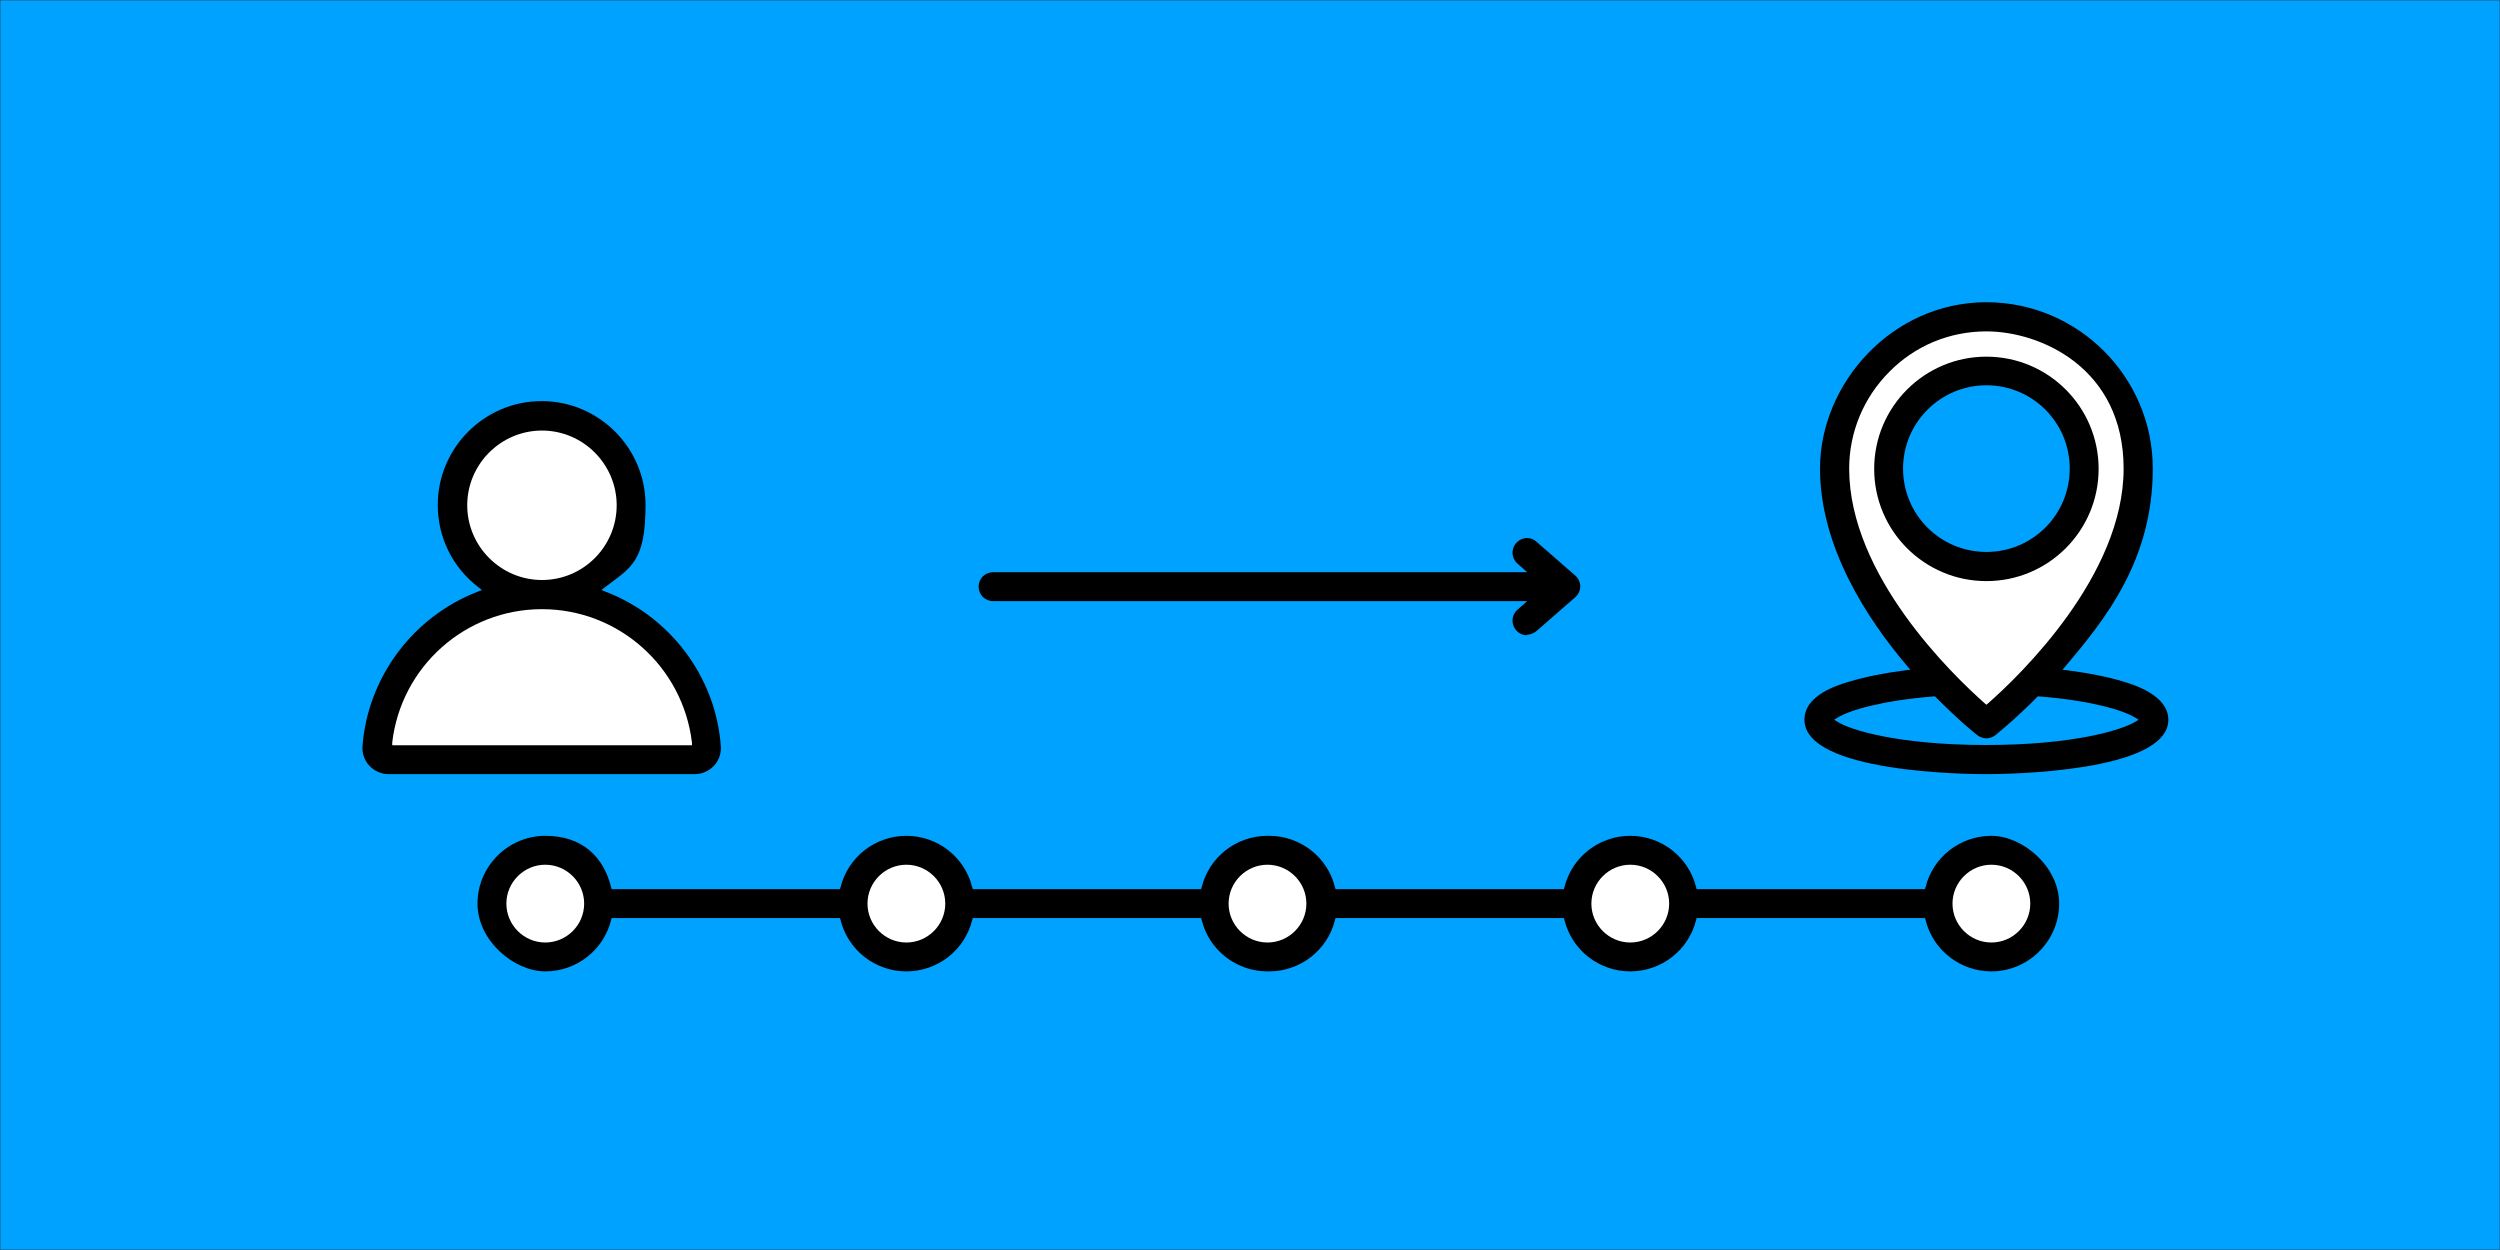
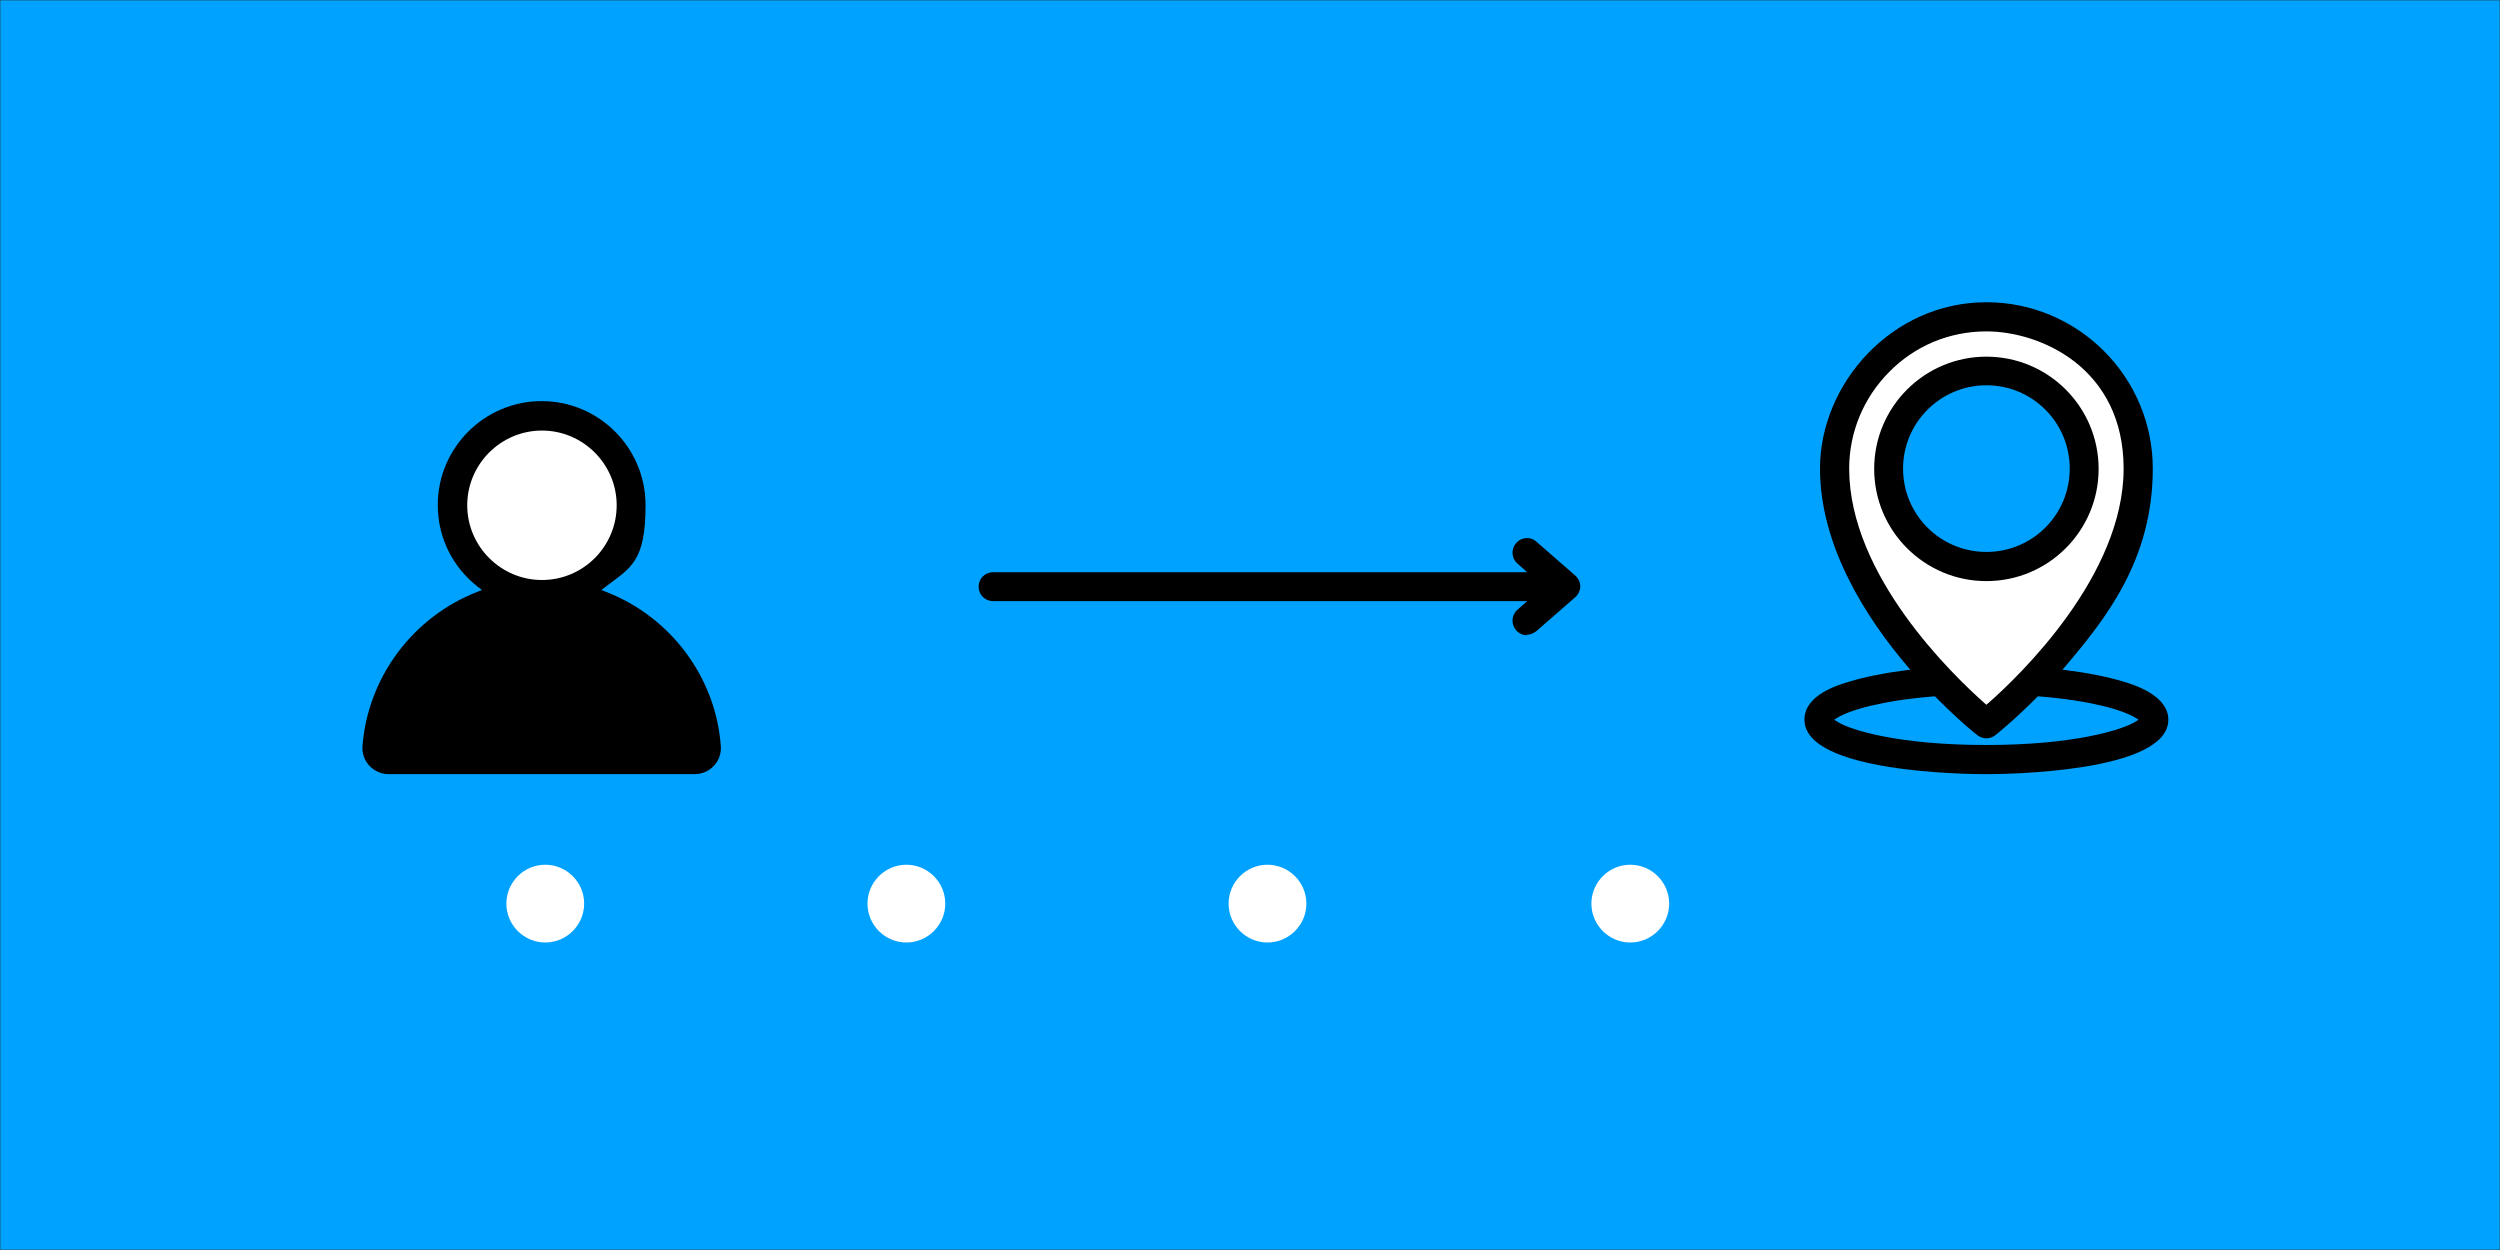
<svg xmlns="http://www.w3.org/2000/svg" width="900" height="450" viewBox="0 0 900 450" fill="none">
  <rect x="0" y="0" width="900" height="450" fill="#333333" stroke="none" />
  <g clip-path="url(#clip0_1104_61428)">
    <mask id="mask0_1104_61428" style="mask-type:luminance" maskUnits="userSpaceOnUse" x="0" y="0" width="900" height="450">
      <path d="M900 0H0V450H900V0Z" fill="white" />
    </mask>
    <g mask="url(#mask0_1104_61428)">
      <path d="M900 0H0V450H900V0Z" fill="#00A2FF" />
      <path d="M715.102 278.701C708.402 278.701 649.602 278.201 649.602 259.101C649.602 250.123 661.702 246.601 665.702 245.401C671.302 243.701 678.102 242.301 686.002 241.301L687.702 241.101L686.602 239.801C672.302 223.001 655.202 197.001 655.202 168.701C655.202 138.118 681.058 108.801 715.102 108.801C748.102 108.801 775.002 135.701 775.002 168.701C775.002 201.701 757.902 222.901 743.602 239.801L742.502 241.101L744.202 241.301C752.102 242.301 758.902 243.701 764.502 245.401C768.502 246.601 780.602 250.401 780.602 259.101C780.602 278.101 721.802 278.701 715.102 278.701Z" fill="black" />
      <path d="M696.197 250.699C677.497 252.199 666.097 255.599 661.597 258.299L660.297 259.099L661.597 259.899C666.197 262.799 683.397 268.199 715.097 268.199C746.797 268.199 763.997 262.699 768.597 259.899L769.897 259.099L768.597 258.299C764.097 255.599 752.697 252.199 733.997 250.699H733.597L733.297 250.999C725.197 259.199 718.997 264.099 718.297 264.699C717.397 265.399 716.197 265.799 715.097 265.799C713.997 265.799 712.797 265.399 711.897 264.699C711.197 264.199 704.997 259.199 696.897 250.999L696.597 250.699H696.197Z" fill="#00A2FF" />
      <path d="M715.103 119.301C701.903 119.301 689.503 124.401 680.203 133.801C670.903 143.101 665.703 155.601 665.703 168.701C665.703 207.201 703.103 243.101 714.503 253.201L715.103 253.701L715.703 253.201C727.203 243.101 764.503 207.201 764.503 168.701C764.503 132.432 734.581 119.301 715.103 119.301Z" fill="white" />
      <path d="M715.103 209.198C692.803 209.198 674.703 191.098 674.703 168.798C674.703 146.498 692.803 128.398 715.103 128.398C737.403 128.398 755.503 146.498 755.503 168.798C755.503 191.098 737.403 209.198 715.103 209.198Z" fill="black" />
      <path d="M715.102 138.699C698.602 138.699 685.102 152.099 685.102 168.699C685.102 185.299 698.502 198.699 715.102 198.699C731.702 198.699 745.102 185.299 745.102 168.699C745.102 152.099 731.702 138.699 715.102 138.699Z" fill="#00A2FF" />
      <path d="M139.896 278.698C137.296 278.698 134.796 277.598 132.996 275.698C131.196 273.798 130.296 271.198 130.496 268.598C132.396 243.798 148.696 221.998 171.996 212.998L173.496 212.398L172.196 211.398C162.896 204.198 157.596 193.498 157.596 181.798C157.596 161.198 174.396 144.398 194.996 144.398C215.596 144.398 232.396 161.198 232.396 181.798C232.396 202.398 227.096 204.298 217.796 211.398L216.496 212.398L217.996 212.998C241.396 221.998 257.696 243.798 259.496 268.598C259.696 271.198 258.796 273.798 256.996 275.698C255.196 277.598 252.696 278.698 250.096 278.698H139.796H139.896Z" fill="black" />
-       <path d="M195.103 219.301C167.603 219.301 144.403 239.901 141.203 267.301V268.301C141.103 268.301 249.103 268.301 249.103 268.301V267.301C245.803 239.901 222.603 219.301 195.103 219.301Z" fill="white" />
      <path d="M195.103 155C180.303 155 168.203 167.1 168.203 181.9C168.203 196.7 180.303 208.8 195.103 208.8C210.003 208.8 222.003 196.7 222.003 181.9C222.003 167.1 209.903 155 195.103 155Z" fill="white" />
-       <path d="M716.898 349.698C705.698 349.698 695.898 342.098 693.198 331.198L692.998 330.498H610.798L610.598 331.198C607.898 342.098 598.098 349.698 586.898 349.698C575.698 349.698 565.898 342.098 563.198 331.198L562.998 330.498H480.798L480.598 331.198C477.898 342.098 468.098 349.698 456.898 349.698H456.598H456.298C445.098 349.698 435.298 342.098 432.598 331.198L432.398 330.498H350.198L349.998 331.198C347.298 342.098 337.498 349.698 326.298 349.698C315.098 349.698 305.298 342.098 302.598 331.198L302.398 330.498H220.198L219.998 331.198C217.298 342.098 207.498 349.698 196.298 349.698C185.098 349.698 171.898 338.698 171.898 325.298C171.898 311.898 182.898 300.898 196.298 300.898C209.698 300.898 217.298 308.498 219.998 319.398L220.198 320.098H302.398L302.598 319.398C305.298 308.498 315.098 300.898 326.298 300.898C337.498 300.898 347.298 308.498 349.998 319.398L350.198 320.098H432.398L432.598 319.398C435.298 308.498 445.098 300.898 456.298 300.898H456.598H456.898C468.098 300.898 477.898 308.498 480.598 319.398L480.798 320.098H562.998L563.198 319.398C565.898 308.498 575.698 300.898 586.898 300.898C598.098 300.898 607.898 308.498 610.598 319.398L610.798 320.098H692.998L693.198 319.398C695.898 308.498 705.698 300.898 716.898 300.898C728.098 300.898 741.298 311.898 741.298 325.298C741.298 338.698 730.298 349.698 716.898 349.698Z" fill="black" />
-       <path d="M716.898 311.301C709.198 311.301 702.898 317.601 702.898 325.301C702.898 333.001 709.198 339.301 716.898 339.301C724.598 339.301 730.898 333.001 730.898 325.301C730.898 317.601 724.598 311.301 716.898 311.301Z" fill="white" />
      <path d="M586.898 311.301C579.198 311.301 572.898 317.601 572.898 325.301C572.898 333.001 579.198 339.301 586.898 339.301C594.598 339.301 600.898 333.001 600.898 325.301C600.898 317.601 594.598 311.301 586.898 311.301Z" fill="white" />
      <path d="M456.297 311.301C448.597 311.301 442.297 317.601 442.297 325.301C442.297 333.001 448.597 339.301 456.297 339.301C463.997 339.301 470.297 333.001 470.297 325.301C470.297 317.601 463.997 311.301 456.297 311.301Z" fill="white" />
      <path d="M326.297 311.301C318.597 311.301 312.297 317.601 312.297 325.301C312.297 333.001 318.597 339.301 326.297 339.301C333.997 339.301 340.297 333.001 340.297 325.301C340.297 317.601 333.997 311.301 326.297 311.301Z" fill="white" />
      <path d="M196.297 311.301C188.597 311.301 182.297 317.601 182.297 325.301C182.297 333.001 188.597 339.301 196.297 339.301C203.997 339.301 210.297 333.001 210.297 325.301C210.297 317.601 203.997 311.301 196.297 311.301Z" fill="white" />
      <path d="M549.697 228.699C548.197 228.699 546.797 227.999 545.797 226.899C543.897 224.699 544.097 221.399 546.297 219.499L549.797 216.399H357.497C354.597 216.399 352.297 214.099 352.297 211.199C352.297 208.299 354.597 205.999 357.497 205.999H549.797L546.297 202.899C544.097 200.999 543.897 197.699 545.797 195.499C546.797 194.399 548.197 193.699 549.697 193.699C551.197 193.699 552.197 194.199 553.097 194.999L567.097 207.199C568.197 208.199 568.897 209.599 568.897 211.099C568.897 212.599 568.197 213.999 567.097 214.999L553.097 227.199C552.097 227.999 550.897 228.499 549.697 228.499V228.699Z" fill="black" />
    </g>
  </g>
  <defs>
    <clipPath id="clip0_1104_61428">
      <rect width="900" height="450" fill="white" />
    </clipPath>
  </defs>
</svg>